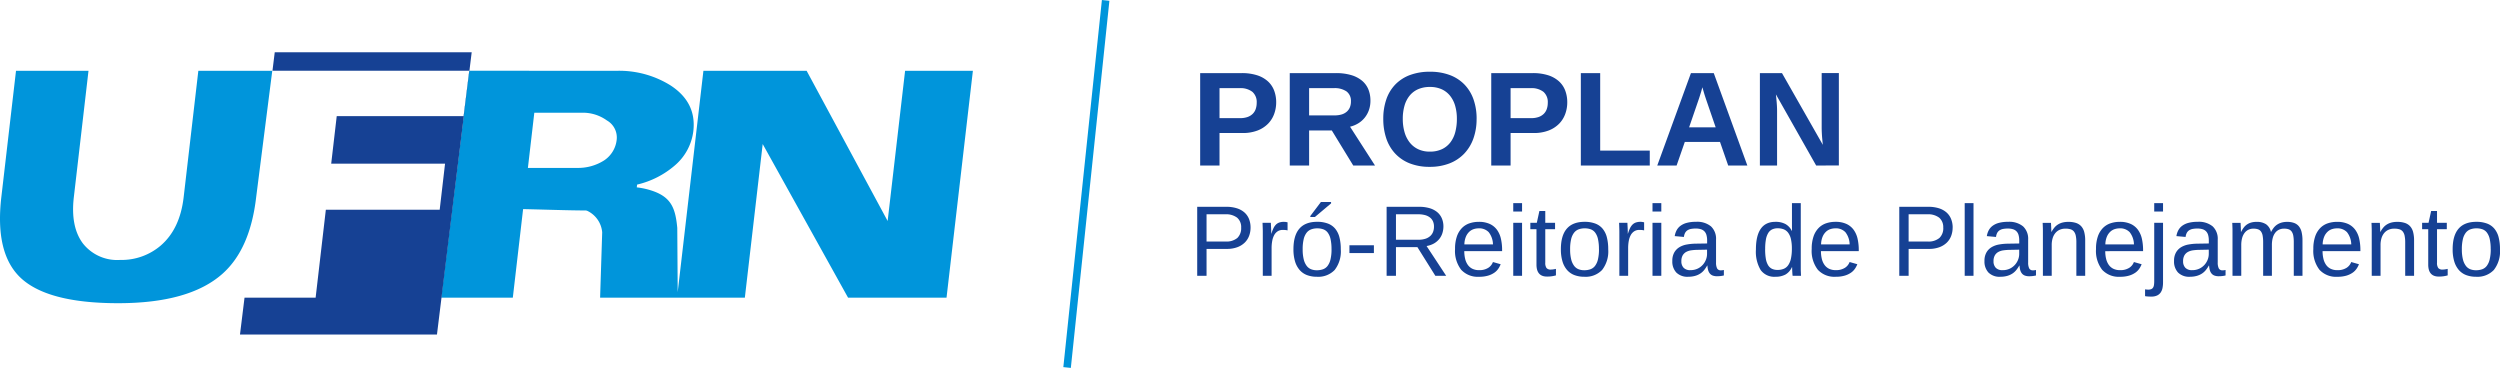
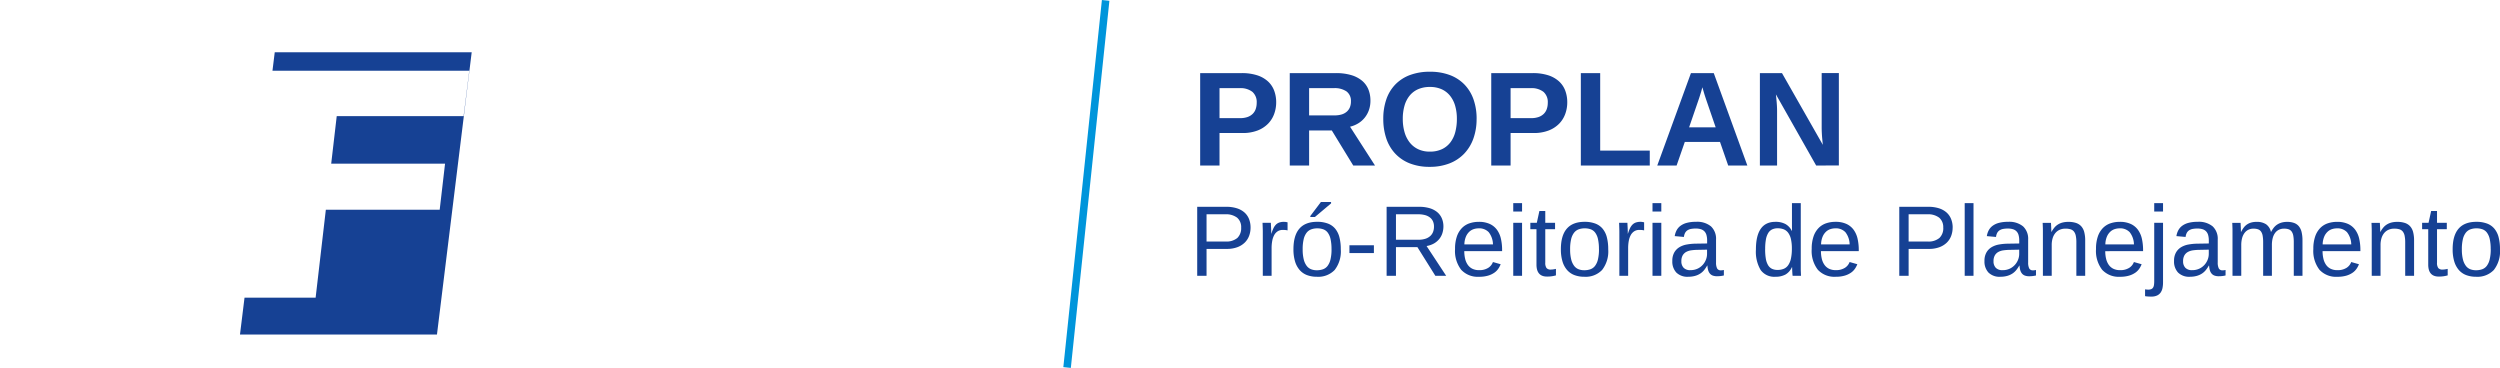
<svg xmlns="http://www.w3.org/2000/svg" width="431.094" height="63.441">
  <g data-name="Grupo 1741">
    <g data-name="Grupo 1738" fill-rule="evenodd">
-       <path data-name="Caminho 80" d="M44.171 34.012q-1.043 8.974-5.824 13.208-5.714 5.068-17.987 5.062-12.44 0-17.022-4.592Q-.87 43.46.228 34.012l2.533-21.805h12.5l-2.53 21.805c-.391 3.368.123 6.022 1.545 7.941a7.518 7.518 0 006.433 2.869 10.374 10.374 0 006.994-2.468q3.329-2.863 3.965-8.342l2.533-21.805h12.748l-2.778 21.805zm123.592-21.805l-4.546 39.126h-16.978l-14.722-26.495-3.078 26.495h-24.958l.36-11.269a4.525 4.525 0 00-2.532-3.688 1.1 1.1 0 00-.274-.082q-1.9 0-6.132-.117c-2.928-.079-4.49-.118-4.7-.118l-1.774 15.274H76.075l4.848-39.134 25.449.009a16.737 16.737 0 019.172 2.468q4.594 2.937 4.014 7.931a9.245 9.245 0 01-3.217 5.943 15.213 15.213 0 01-6.481 3.28l-.056.48a12.759 12.759 0 012.964.695c3.048 1.131 3.714 3.046 4.019 6.286l.073 11.086 4.434-38.168h17.8l13.969 25.9 3.009-25.9zm-63.086 8.58a7.066 7.066 0 00-4.19-1.351h-8.351l-1.106 9.517h8.46a8.341 8.341 0 004.684-1.293 4.889 4.889 0 002.175-3.648 3.385 3.385 0 00-1.671-3.228z" fill="#0095db" />
      <path data-name="Caminho 81" d="M56.187 36.171l-1.761 15.157H42.165l-.782 6.353h33.966l5.989-48.673H47.376l-.393 3.194H80.92l-.974 7.823H58.065l-.953 8.2h19.631l-.924 7.946z" fill="#164194" />
    </g>
    <g data-name="Grupo 1739" fill="#164194">
      <path data-name="Caminho 82" d="M220.062 17.656a5.8 5.8 0 01-.345 1.985 4.693 4.693 0 01-1.057 1.691 5.094 5.094 0 01-1.81 1.171 7.038 7.038 0 01-2.6.435h-3.959v5.61h-3.337V12.607h7.159a8.513 8.513 0 012.646.368 5.069 5.069 0 011.855 1.035 4.12 4.12 0 011.091 1.595 5.665 5.665 0 01.357 2.051zm-3.359.057a2.337 2.337 0 00-.741-1.872 3.326 3.326 0 00-2.222-.639h-3.449v5.169h3.54a3.819 3.819 0 001.284-.192 2.409 2.409 0 00.893-.543 2.144 2.144 0 00.526-.843 3.294 3.294 0 00.169-1.085zm16.648 10.83l-3.7-6.051h-3.911v6.051h-3.337V12.607h7.962a9.123 9.123 0 012.607.334 5.249 5.249 0 011.86.95 3.835 3.835 0 011.114 1.493 5.059 5.059 0 01.368 1.974 4.809 4.809 0 01-.266 1.634 4.448 4.448 0 01-.735 1.318 4.285 4.285 0 01-1.114.967 4.878 4.878 0 01-1.4.571l4.309 6.7zm-.4-11.05a2.013 2.013 0 00-.763-1.73 3.608 3.608 0 00-2.177-.565h-4.271v4.7h4.366a4.159 4.159 0 001.284-.175 2.328 2.328 0 00.882-.5 2.028 2.028 0 00.515-.763 2.689 2.689 0 00.168-.967zm21.669 3.008a9.885 9.885 0 01-.554 3.393 7.341 7.341 0 01-1.595 2.613 7.008 7.008 0 01-2.539 1.674 9.211 9.211 0 01-3.387.588 9.157 9.157 0 01-3.5-.616 6.876 6.876 0 01-2.505-1.719 7.19 7.19 0 01-1.51-2.618 10.459 10.459 0 01-.5-3.314 10.166 10.166 0 01.526-3.37 6.9 6.9 0 011.549-2.562 6.844 6.844 0 012.522-1.629 9.628 9.628 0 013.444-.571 9.543 9.543 0 013.444.577 6.868 6.868 0 012.522 1.64 7.024 7.024 0 011.555 2.562 9.981 9.981 0 01.533 3.353zm-3.4 0a7.977 7.977 0 00-.3-2.268 4.942 4.942 0 00-.888-1.736 3.923 3.923 0 00-1.45-1.113 4.841 4.841 0 00-2.007-.39 4.98 4.98 0 00-2.041.39 3.9 3.9 0 00-1.465 1.114 4.871 4.871 0 00-.882 1.736 8.121 8.121 0 00-.294 2.268 8.172 8.172 0 00.3 2.279 5.164 5.164 0 00.888 1.781 4.081 4.081 0 001.459 1.165 4.6 4.6 0 002.013.418 4.814 4.814 0 002.1-.424 3.935 3.935 0 001.453-1.176 5.026 5.026 0 00.843-1.787 8.877 8.877 0 00.272-2.256zm19.035-2.845a5.8 5.8 0 01-.345 1.985 4.694 4.694 0 01-1.057 1.691 5.094 5.094 0 01-1.81 1.171 7.038 7.038 0 01-2.6.435h-3.961v5.61h-3.335V12.607h7.159a8.513 8.513 0 012.646.368 5.069 5.069 0 011.855 1.035 4.12 4.12 0 011.091 1.595 5.665 5.665 0 01.357 2.051zm-3.359.057a2.337 2.337 0 00-.741-1.872 3.326 3.326 0 00-2.222-.639h-3.451v5.169h3.54a3.819 3.819 0 001.284-.192 2.409 2.409 0 00.893-.543 2.144 2.144 0 00.526-.843 3.294 3.294 0 00.171-1.085zm5.7 10.835V12.607h3.336v13.357h8.55v2.579zm25.413 0l-1.414-4.072h-6.073l-1.414 4.072h-3.336l5.81-15.941h3.936l5.791 15.935zm-3.732-11.168q-.136-.4-.266-.8t-.226-.735l-.158-.549q-.062-.215-.074-.238-.011.034-.068.249t-.153.543q-.1.328-.226.729t-.266.8l-1.572 4.577h4.58zm18.9 11.163l-6.944-12.271q.057.5.1 1 .045.43.074.927t.028.95v9.4h-2.963V12.607h3.81l7.046 12.373q-.057-.475-.1-1-.045-.441-.074-1t-.028-1.12v-9.263h2.963v15.935z" />
      <path data-name="Caminho 83" d="M215.644 39.24a4.008 4.008 0 01-.257 1.448 3.189 3.189 0 01-.768 1.165 3.647 3.647 0 01-1.279.781 5.1 5.1 0 01-1.79.287h-3.495v4.634h-1.612V35.661h5.006a5.918 5.918 0 011.84.257 3.627 3.627 0 011.308.726 2.951 2.951 0 01.785 1.131 3.955 3.955 0 01.262 1.465zm-1.621.017a2.126 2.126 0 00-.692-1.718 3.147 3.147 0 00-2.077-.587h-3.2v4.694h3.268a2.906 2.906 0 002.047-.616 2.318 2.318 0 00.654-1.773zm3.731 8.3V40.55v-.587q0-.3-.013-.578-.008-.279-.017-.523t-.017-.439h1.435q.008.194.021.443t.025.511q.013.262.017.5t0 .409h.034a6.81 6.81 0 01.342-.907 2.287 2.287 0 01.426-.633 1.542 1.542 0 01.582-.371 2.413 2.413 0 01.819-.122 2.055 2.055 0 01.355.03q.169.03.262.055v1.393a2.18 2.18 0 00-.355-.063 4.436 4.436 0 00-.456-.021 1.611 1.611 0 00-.891.236 1.8 1.8 0 00-.6.654 3.316 3.316 0 00-.342 1 6.778 6.778 0 00-.11 1.262v4.761zm13.448-4.575a5.206 5.206 0 01-1.055 3.571 3.909 3.909 0 01-3.064 1.171 4.752 4.752 0 01-1.705-.287 3.169 3.169 0 01-1.27-.878 3.99 3.99 0 01-.795-1.485 7.156 7.156 0 01-.274-2.1q0-4.727 4.094-4.727a5.138 5.138 0 011.836.3 3.022 3.022 0 011.266.886 3.791 3.791 0 01.73 1.477 8.074 8.074 0 01.237 2.07zm-1.6 0a7.778 7.778 0 00-.165-1.756 2.916 2.916 0 00-.481-1.106 1.681 1.681 0 00-.772-.578 3.019 3.019 0 00-1.03-.165 3.016 3.016 0 00-1.051.173 1.8 1.8 0 00-.8.591 2.922 2.922 0 00-.5 1.11 7.281 7.281 0 00-.173 1.731 6.978 6.978 0 00.186 1.76 3.061 3.061 0 00.511 1.11 1.776 1.776 0 00.768.582 2.693 2.693 0 00.967.169 3.194 3.194 0 001.055-.165 1.745 1.745 0 00.8-.578 2.927 2.927 0 00.507-1.114 7.35 7.35 0 00.183-1.766zm-3.655-5.563v-.169l1.832-2.423h1.747v.245l-2.786 2.347zm6.745 6.222V42.29h4.221v1.351zm14.815 3.917l-3.09-4.938h-3.701v4.938h-1.612V35.661h5.6a6.3 6.3 0 011.794.232 3.683 3.683 0 011.313.671 2.87 2.87 0 01.81 1.072 3.507 3.507 0 01.279 1.427 3.858 3.858 0 01-.169 1.111 3.051 3.051 0 01-.519 1 3.238 3.238 0 01-.9.785 3.829 3.829 0 01-1.317.464l3.378 5.132zm-.234-8.478a2.192 2.192 0 00-.186-.937 1.738 1.738 0 00-.54-.663 2.432 2.432 0 00-.861-.4 4.6 4.6 0 00-1.148-.131h-3.822v4.39h3.892a3.717 3.717 0 001.2-.173 2.275 2.275 0 00.832-.477 1.879 1.879 0 00.481-.718 2.513 2.513 0 00.152-.891zm5.225 4.229a5.553 5.553 0 00.148 1.321 3.017 3.017 0 00.456 1.038 2.107 2.107 0 00.789.675 2.562 2.562 0 001.157.241 2.812 2.812 0 001.583-.4 1.974 1.974 0 00.806-1l1.334.38a3.77 3.77 0 01-.4.764 2.72 2.72 0 01-.688.692 3.715 3.715 0 01-1.076.507 5.348 5.348 0 01-1.557.2 3.886 3.886 0 01-3.085-1.207 5.3 5.3 0 01-1.059-3.588 6.452 6.452 0 01.321-2.174 3.86 3.86 0 01.878-1.448 3.3 3.3 0 011.3-.806 4.961 4.961 0 011.587-.249 4.417 4.417 0 011.92.371 3.2 3.2 0 011.241 1.026 4.181 4.181 0 01.667 1.541 8.767 8.767 0 01.2 1.916v.2zm4.947-1.165a3.53 3.53 0 00-.734-2.106 2.252 2.252 0 00-1.747-.663 2.838 2.838 0 00-.8.122 2.022 2.022 0 00-.772.435 2.486 2.486 0 00-.6.848 3.658 3.658 0 00-.279 1.363zm3.495-5.664v-1.452h1.52v1.452zm0 11.076v-9.134h1.52v9.134zm7.361-.068a6.525 6.525 0 01-.7.148 5.561 5.561 0 01-.832.055q-1.823 0-1.823-2.068v-6.095h-1.058v-1.106h1.115l.447-2.043h1.013v2.043h1.688v1.106h-1.688v5.766a1.5 1.5 0 00.215.924.912.912 0 00.747.266 2.642 2.642 0 00.426-.034q.207-.034.452-.084zm9.016-4.508a5.206 5.206 0 01-1.055 3.571 3.909 3.909 0 01-3.064 1.173 4.752 4.752 0 01-1.705-.287 3.169 3.169 0 01-1.27-.878 3.99 3.99 0 01-.794-1.482 7.157 7.157 0 01-.274-2.1q0-4.727 4.094-4.727a5.138 5.138 0 011.836.3 3.022 3.022 0 011.266.886 3.791 3.791 0 01.73 1.477 8.074 8.074 0 01.238 2.067zm-1.6 0a7.778 7.778 0 00-.165-1.756 2.916 2.916 0 00-.481-1.106 1.681 1.681 0 00-.772-.578 3.019 3.019 0 00-1.026-.166 3.016 3.016 0 00-1.051.173 1.8 1.8 0 00-.8.591 2.922 2.922 0 00-.5 1.11 7.28 7.28 0 00-.173 1.731 6.978 6.978 0 00.186 1.76 3.061 3.061 0 00.511 1.11 1.776 1.776 0 00.768.582 2.693 2.693 0 00.967.169 3.194 3.194 0 001.055-.165 1.745 1.745 0 00.8-.578 2.927 2.927 0 00.507-1.114 7.35 7.35 0 00.181-1.763zm3.52 4.575v-7.007-.587q0-.3-.013-.578-.008-.279-.017-.523t-.017-.439h1.435q.008.194.021.443t.025.511q.013.262.017.5t0 .409h.034a6.811 6.811 0 01.342-.907 2.287 2.287 0 01.426-.633 1.542 1.542 0 01.582-.371 2.413 2.413 0 01.819-.122 2.055 2.055 0 01.355.03q.169.03.262.055v1.393a2.18 2.18 0 00-.355-.063 4.436 4.436 0 00-.456-.021 1.611 1.611 0 00-.891.236 1.8 1.8 0 00-.6.654 3.316 3.316 0 00-.342 1 6.776 6.776 0 00-.11 1.262v4.761zm5.715-11.076v-1.452h1.52v1.452zm0 11.076v-9.134h1.52v9.134zm6.179.169a2.729 2.729 0 01-2.068-.726 2.769 2.769 0 01-.692-1.992 2.879 2.879 0 01.342-1.482 2.538 2.538 0 01.895-.907 3.723 3.723 0 011.262-.456 9.433 9.433 0 011.444-.144l2.059-.033v-.5a3.405 3.405 0 00-.118-.962 1.488 1.488 0 00-.363-.642 1.461 1.461 0 00-.612-.359 2.932 2.932 0 00-.865-.114 4.535 4.535 0 00-.794.063 1.71 1.71 0 00-.616.228 1.241 1.241 0 00-.422.447 1.889 1.889 0 00-.211.713l-1.587-.144a3.182 3.182 0 01.321-.992 2.33 2.33 0 01.671-.781 3.206 3.206 0 011.089-.511 5.988 5.988 0 011.583-.181 3.743 3.743 0 012.592.789 2.927 2.927 0 01.869 2.283v3.934a2.281 2.281 0 00.177 1.017.689.689 0 00.675.342 1.914 1.914 0 00.253-.017q.127-.017.245-.042v.945a5.156 5.156 0 01-.57.1 5.1 5.1 0 01-.6.034 2.134 2.134 0 01-.739-.114 1.168 1.168 0 01-.5-.346 1.583 1.583 0 01-.3-.574 3.509 3.509 0 01-.127-.8h-.051a5.356 5.356 0 01-.536.794 2.9 2.9 0 01-.68.6 3.173 3.173 0 01-.882.384 4.318 4.318 0 01-1.137.146zm.346-1.14a2.863 2.863 0 001.27-.266 2.808 2.808 0 00.9-.68 2.855 2.855 0 00.536-.9 2.75 2.75 0 00.177-.937v-.751l-1.663.034a8.393 8.393 0 00-1.059.08 2.541 2.541 0 00-.882.283 1.581 1.581 0 00-.6.591 1.949 1.949 0 00-.224 1 1.562 1.562 0 00.4 1.148 1.538 1.538 0 001.152.399zm17.508-.5a2.7 2.7 0 01-1.112 1.26 3.568 3.568 0 01-1.726.38 2.89 2.89 0 01-2.545-1.165 6.19 6.19 0 01-.815-3.529q0-4.778 3.36-4.778a3.563 3.563 0 011.731.38 2.746 2.746 0 011.114 1.207h.017v-.266q0-.182-.008-.38v-4.166h1.52V46.307q0 .304.013.557.008.253.017.435t.017.257h-1.452a2.222 2.222 0 01-.03-.241q-.013-.156-.025-.359t-.021-.426q-.008-.224-.008-.443zm-4.609-3.107a9.558 9.558 0 00.118 1.621 3.229 3.229 0 00.38 1.11 1.626 1.626 0 00.667.637 2.191 2.191 0 00.988.2 2.705 2.705 0 001.059-.194 1.78 1.78 0 00.768-.629 3.181 3.181 0 00.469-1.135 7.811 7.811 0 00.16-1.714 7.18 7.18 0 00-.16-1.642 2.906 2.906 0 00-.473-1.085 1.778 1.778 0 00-.764-.6 2.781 2.781 0 00-1.043-.181 2.208 2.208 0 00-.962.194 1.627 1.627 0 00-.675.625 3.244 3.244 0 00-.4 1.119 9.082 9.082 0 00-.125 1.677zm9.624.329a5.553 5.553 0 00.148 1.321 3.016 3.016 0 00.456 1.038 2.107 2.107 0 00.789.675 2.562 2.562 0 001.157.241 2.812 2.812 0 001.583-.4 1.974 1.974 0 00.806-1l1.334.38a3.77 3.77 0 01-.4.764 2.72 2.72 0 01-.688.692 3.715 3.715 0 01-1.076.507 5.348 5.348 0 01-1.558.2 3.886 3.886 0 01-3.085-1.207 5.3 5.3 0 01-1.059-3.588 6.452 6.452 0 01.321-2.174 3.861 3.861 0 01.878-1.448 3.3 3.3 0 011.3-.806 4.961 4.961 0 011.587-.249 4.417 4.417 0 011.92.371 3.2 3.2 0 011.241 1.026 4.182 4.182 0 01.667 1.541 8.767 8.767 0 01.2 1.916v.2zm4.947-1.165a3.53 3.53 0 00-.734-2.106 2.252 2.252 0 00-1.74-.661 2.838 2.838 0 00-.8.122 2.022 2.022 0 00-.772.435 2.486 2.486 0 00-.6.848 3.658 3.658 0 00-.279 1.363zm17.761-2.9a4.008 4.008 0 01-.257 1.448 3.189 3.189 0 01-.768 1.165 3.648 3.648 0 01-1.279.781 5.1 5.1 0 01-1.79.287h-3.495v4.634h-1.612V35.661h5.006a5.918 5.918 0 011.84.257 3.627 3.627 0 011.308.726 2.951 2.951 0 01.785 1.131 3.955 3.955 0 01.269 1.465zm-1.621.017a2.126 2.126 0 00-.692-1.718 3.147 3.147 0 00-2.077-.587h-3.2v4.694h3.267a2.906 2.906 0 002.047-.616 2.318 2.318 0 00.662-1.774zm3.7 8.3v-12.53h1.52v12.527zm6.171.169a2.729 2.729 0 01-2.068-.726 2.769 2.769 0 01-.692-1.992 2.879 2.879 0 01.342-1.482 2.538 2.538 0 01.895-.907 3.723 3.723 0 011.262-.456 9.433 9.433 0 011.444-.144l2.051-.034v-.5a3.4 3.4 0 00-.118-.962 1.488 1.488 0 00-.363-.642 1.461 1.461 0 00-.612-.359 2.932 2.932 0 00-.865-.114 4.535 4.535 0 00-.794.063 1.71 1.71 0 00-.616.228 1.241 1.241 0 00-.422.447 1.889 1.889 0 00-.211.713l-1.587-.144a3.182 3.182 0 01.321-.992 2.33 2.33 0 01.671-.781 3.206 3.206 0 011.089-.511 5.988 5.988 0 011.583-.181 3.743 3.743 0 012.592.789 2.927 2.927 0 01.87 2.283v3.934a2.281 2.281 0 00.177 1.017.689.689 0 00.675.342 1.914 1.914 0 00.253-.017q.127-.017.245-.042v.945a5.156 5.156 0 01-.57.1 5.1 5.1 0 01-.6.034 2.134 2.134 0 01-.739-.114 1.168 1.168 0 01-.5-.346 1.583 1.583 0 01-.3-.574 3.509 3.509 0 01-.127-.8h-.051a5.357 5.357 0 01-.536.794 2.9 2.9 0 01-.68.6 3.173 3.173 0 01-.882.384 4.318 4.318 0 01-1.132.144zm.346-1.14a2.863 2.863 0 001.27-.266 2.808 2.808 0 00.9-.68 2.855 2.855 0 00.536-.9 2.75 2.75 0 00.177-.937v-.751l-1.663.034a8.393 8.393 0 00-1.059.08 2.541 2.541 0 00-.882.283 1.58 1.58 0 00-.6.591 1.949 1.949 0 00-.224 1 1.562 1.562 0 00.4 1.148 1.538 1.538 0 001.15.396zm12.739.971v-5.794a5.37 5.37 0 00-.1-1.114 1.725 1.725 0 00-.317-.722 1.177 1.177 0 00-.578-.388 2.98 2.98 0 00-.891-.114 2.411 2.411 0 00-.975.19 2.047 2.047 0 00-.743.549 2.521 2.521 0 00-.477.886 3.974 3.974 0 00-.169 1.211v5.293h-1.52v-7.181-.6q0-.313-.013-.6-.008-.283-.017-.485t-.017-.262h1.435a2.225 2.225 0 01.017.228q.008.186.021.426t.021.49q.008.249.008.418h.025a4.83 4.83 0 01.481-.718 2.6 2.6 0 01.608-.544 2.824 2.824 0 01.794-.346 3.953 3.953 0 011.038-.122 4.1 4.1 0 011.308.186 2.115 2.115 0 01.9.574 2.366 2.366 0 01.519 1 5.656 5.656 0 01.165 1.456v6.086zm4.981-4.246a5.553 5.553 0 00.149 1.318 3.017 3.017 0 00.456 1.038 2.107 2.107 0 00.789.675 2.562 2.562 0 001.157.241 2.812 2.812 0 001.583-.4 1.974 1.974 0 00.806-1l1.334.38a3.77 3.77 0 01-.4.764 2.72 2.72 0 01-.688.692 3.715 3.715 0 01-1.076.507 5.348 5.348 0 01-1.557.2 3.886 3.886 0 01-3.085-1.207 5.3 5.3 0 01-1.059-3.588 6.451 6.451 0 01.321-2.174 3.86 3.86 0 01.878-1.448 3.3 3.3 0 011.3-.806 4.961 4.961 0 011.587-.249 4.417 4.417 0 011.92.371 3.2 3.2 0 011.241 1.026 4.181 4.181 0 01.667 1.541 8.767 8.767 0 01.2 1.916v.2zm4.949-1.168a3.53 3.53 0 00-.734-2.106 2.252 2.252 0 00-1.747-.663 2.837 2.837 0 00-.8.122 2.022 2.022 0 00-.772.435 2.486 2.486 0 00-.6.848 3.658 3.658 0 00-.279 1.363zm3.495-5.664v-1.452h1.52v1.452zm1.52 12.207a5 5 0 01-.089.971 2.046 2.046 0 01-.317.777 1.566 1.566 0 01-.62.519 2.3 2.3 0 01-1 .19q-.287 0-.561-.017a4.475 4.475 0 01-.511-.059v-1.174q.11.017.262.034a2.419 2.419 0 00.262.017 1.409 1.409 0 00.528-.084.688.688 0 00.325-.266 1.158 1.158 0 00.16-.464 4.617 4.617 0 00.042-.671V38.421h1.52zm4.66-.962a2.729 2.729 0 01-2.068-.726 2.768 2.768 0 01-.692-1.992 2.879 2.879 0 01.342-1.482 2.538 2.538 0 01.895-.907 3.723 3.723 0 011.262-.456 9.433 9.433 0 011.444-.144l2.051-.034v-.5a3.4 3.4 0 00-.118-.962 1.488 1.488 0 00-.363-.642 1.46 1.46 0 00-.612-.359 2.931 2.931 0 00-.865-.114 4.535 4.535 0 00-.794.063 1.71 1.71 0 00-.616.228 1.241 1.241 0 00-.422.447 1.889 1.889 0 00-.211.713l-1.587-.144a3.182 3.182 0 01.321-.992 2.33 2.33 0 01.671-.781 3.206 3.206 0 011.089-.511 5.988 5.988 0 011.583-.181 3.743 3.743 0 012.592.789 2.927 2.927 0 01.87 2.283v3.934a2.281 2.281 0 00.177 1.017.689.689 0 00.675.342 1.914 1.914 0 00.253-.017q.127-.017.245-.042v.945a5.155 5.155 0 01-.57.1 5.1 5.1 0 01-.6.034 2.133 2.133 0 01-.739-.114 1.168 1.168 0 01-.5-.346 1.583 1.583 0 01-.3-.574 3.509 3.509 0 01-.127-.8h-.051a5.358 5.358 0 01-.536.794 2.9 2.9 0 01-.68.6 3.173 3.173 0 01-.882.384 4.318 4.318 0 01-1.136.146zm.346-1.14a2.863 2.863 0 001.27-.266 2.808 2.808 0 00.9-.68 2.855 2.855 0 00.536-.9 2.751 2.751 0 00.177-.937v-.751l-1.663.034a8.394 8.394 0 00-1.059.08 2.541 2.541 0 00-.882.283 1.581 1.581 0 00-.6.591 1.949 1.949 0 00-.224 1 1.562 1.562 0 00.4 1.148 1.538 1.538 0 001.146.398zm12.257.971v-5.792a6.156 6.156 0 00-.084-1.114 1.786 1.786 0 00-.283-.722 1.067 1.067 0 00-.519-.388 2.361 2.361 0 00-.785-.114 1.953 1.953 0 00-.869.19 1.851 1.851 0 00-.663.549 2.6 2.6 0 00-.422.886 4.5 4.5 0 00-.148 1.211v5.293h-1.511v-7.181-.6q0-.313-.013-.6-.008-.283-.017-.485t-.017-.262h1.435a2.223 2.223 0 01.017.228q.008.186.021.426t.021.49q.008.249.008.418h.025a5.173 5.173 0 01.439-.718 2.417 2.417 0 01.553-.544 2.476 2.476 0 01.726-.346 3.325 3.325 0 01.95-.122 2.865 2.865 0 011.642.414 2.192 2.192 0 01.84 1.317h.025a4.335 4.335 0 01.456-.718 2.526 2.526 0 01.591-.544 2.755 2.755 0 01.76-.346 3.459 3.459 0 01.962-.122 3.447 3.447 0 011.195.186 1.9 1.9 0 01.823.574 2.489 2.489 0 01.473 1 6.106 6.106 0 01.152 1.456v6.086h-1.5v-5.798a6.154 6.154 0 00-.084-1.114 1.786 1.786 0 00-.283-.722 1.067 1.067 0 00-.519-.388 2.361 2.361 0 00-.785-.114 2.029 2.029 0 00-.869.181 1.787 1.787 0 00-.663.536 2.545 2.545 0 00-.422.886 4.623 4.623 0 00-.148 1.232v5.293zm10.248-4.246a5.553 5.553 0 00.148 1.321 3.017 3.017 0 00.456 1.038 2.107 2.107 0 00.789.675 2.562 2.562 0 001.157.241 2.812 2.812 0 001.583-.4 1.974 1.974 0 00.806-1l1.334.38a3.77 3.77 0 01-.4.764 2.72 2.72 0 01-.688.692 3.715 3.715 0 01-1.076.507 5.348 5.348 0 01-1.557.2 3.886 3.886 0 01-3.085-1.207 5.3 5.3 0 01-1.059-3.588 6.451 6.451 0 01.321-2.174 3.86 3.86 0 01.878-1.448 3.3 3.3 0 011.3-.806 4.961 4.961 0 011.587-.249 4.417 4.417 0 011.92.371 3.2 3.2 0 011.241 1.026 4.181 4.181 0 01.667 1.541 8.767 8.767 0 01.2 1.916v.2zm4.947-1.165a3.53 3.53 0 00-.734-2.106 2.252 2.252 0 00-1.747-.663 2.837 2.837 0 00-.8.122 2.022 2.022 0 00-.772.435 2.486 2.486 0 00-.6.848 3.658 3.658 0 00-.279 1.363zm9.3 5.411v-5.792a5.371 5.371 0 00-.1-1.114 1.725 1.725 0 00-.317-.722 1.177 1.177 0 00-.578-.388 2.98 2.98 0 00-.891-.114 2.411 2.411 0 00-.975.19 2.047 2.047 0 00-.743.549 2.521 2.521 0 00-.477.886 3.975 3.975 0 00-.169 1.211v5.293h-1.52v-7.181-.6q0-.313-.013-.6-.008-.283-.017-.485t-.017-.262h1.444a2.223 2.223 0 01.017.228q.008.186.021.426t.021.49q.008.249.008.418h.025a4.83 4.83 0 01.481-.718 2.6 2.6 0 01.608-.544 2.824 2.824 0 01.794-.346 3.953 3.953 0 011.038-.122 4.1 4.1 0 011.308.186 2.115 2.115 0 01.9.574 2.367 2.367 0 01.519 1 5.656 5.656 0 01.165 1.456v6.086zm7.327-.068a6.525 6.525 0 01-.7.148 5.56 5.56 0 01-.832.055q-1.823 0-1.823-2.068v-6.095h-1.055v-1.106h1.11l.447-2.043h1.013v2.043h1.688v1.106h-1.688v5.766a1.5 1.5 0 00.215.924.912.912 0 00.747.266 2.642 2.642 0 00.426-.034q.207-.034.452-.084zm9.016-4.508a5.206 5.206 0 01-1.055 3.571 3.909 3.909 0 01-3.061 1.173 4.752 4.752 0 01-1.705-.287 3.169 3.169 0 01-1.27-.878 3.99 3.99 0 01-.794-1.482 7.156 7.156 0 01-.274-2.1q0-4.727 4.094-4.727a5.138 5.138 0 011.836.3 3.022 3.022 0 011.266.886 3.791 3.791 0 01.73 1.477 8.074 8.074 0 01.237 2.067zm-1.6 0a7.778 7.778 0 00-.165-1.756 2.916 2.916 0 00-.481-1.106 1.68 1.68 0 00-.772-.578 3.019 3.019 0 00-1.03-.165 3.016 3.016 0 00-1.051.173 1.8 1.8 0 00-.8.591 2.922 2.922 0 00-.5 1.11 7.28 7.28 0 00-.173 1.731 6.978 6.978 0 00.186 1.76 3.062 3.062 0 00.511 1.11 1.776 1.776 0 00.768.582 2.693 2.693 0 00.967.169 3.194 3.194 0 001.055-.165 1.745 1.745 0 00.8-.578 2.927 2.927 0 00.507-1.114 7.35 7.35 0 00.187-1.764z" />
    </g>
    <path data-name="Retângulo 744" fill="#0095db" d="M183.359 63.305L190.009 0l1.294.136-6.65 63.305z" />
  </g>
</svg>